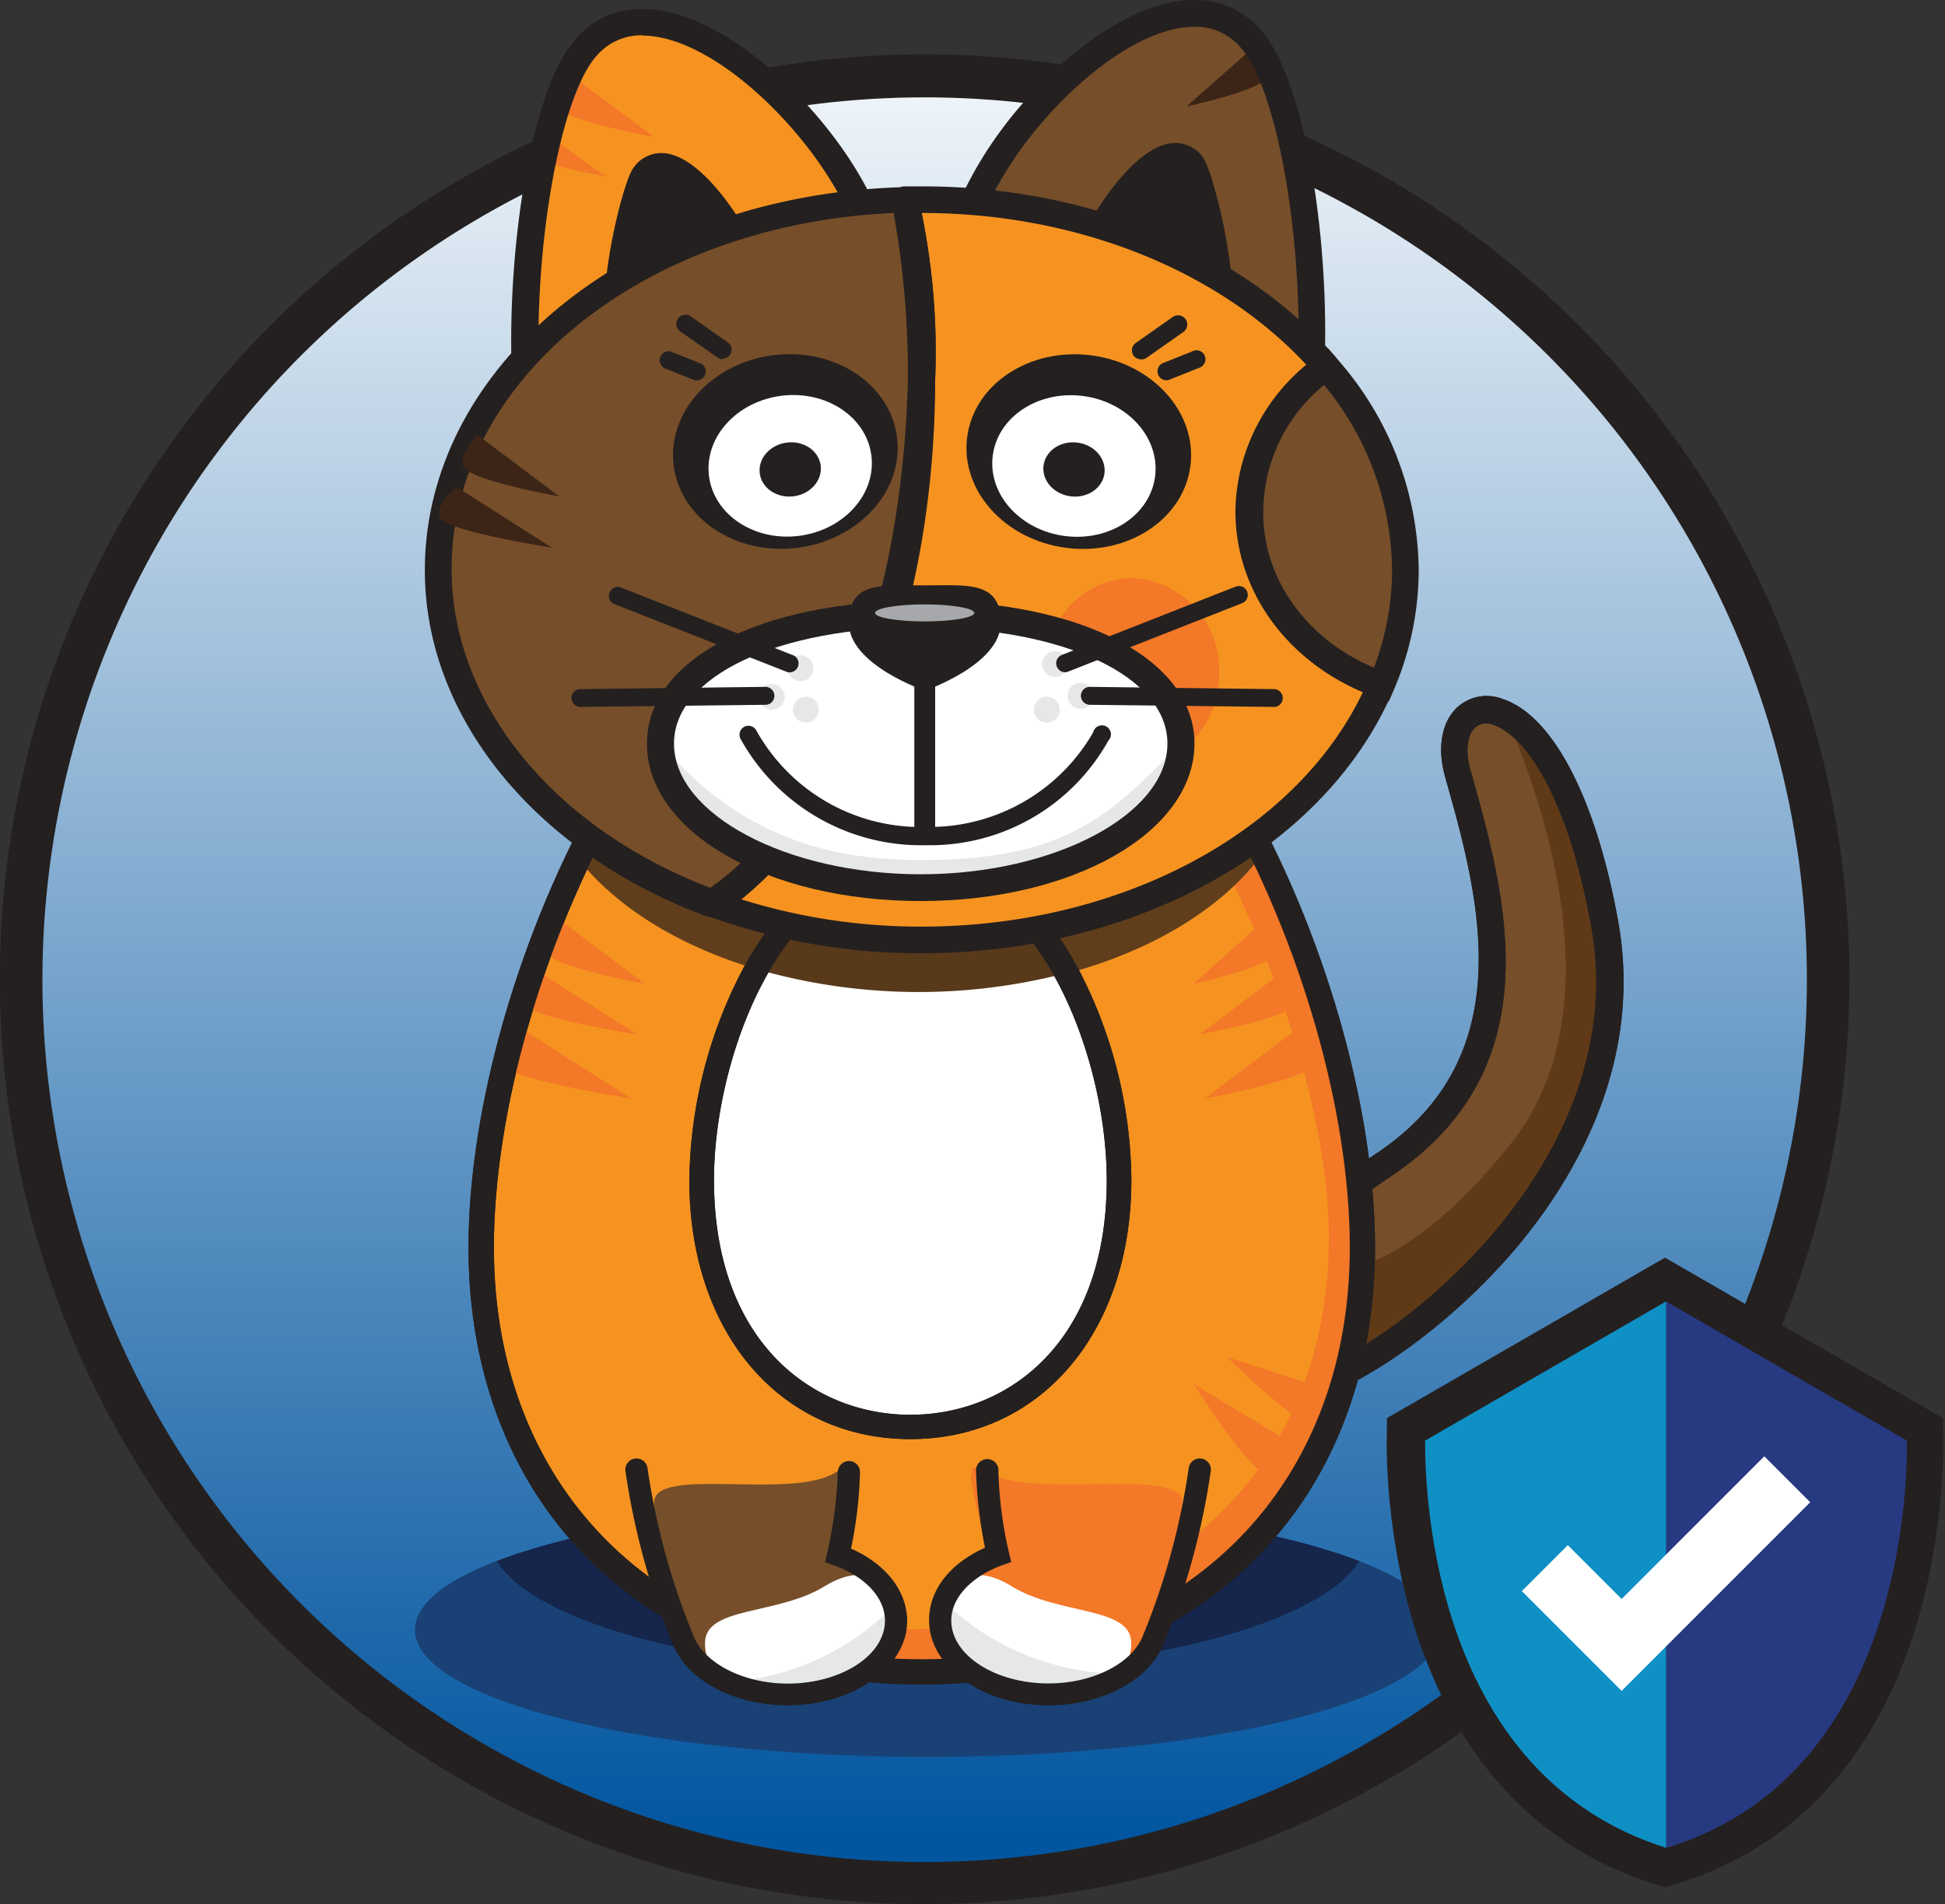
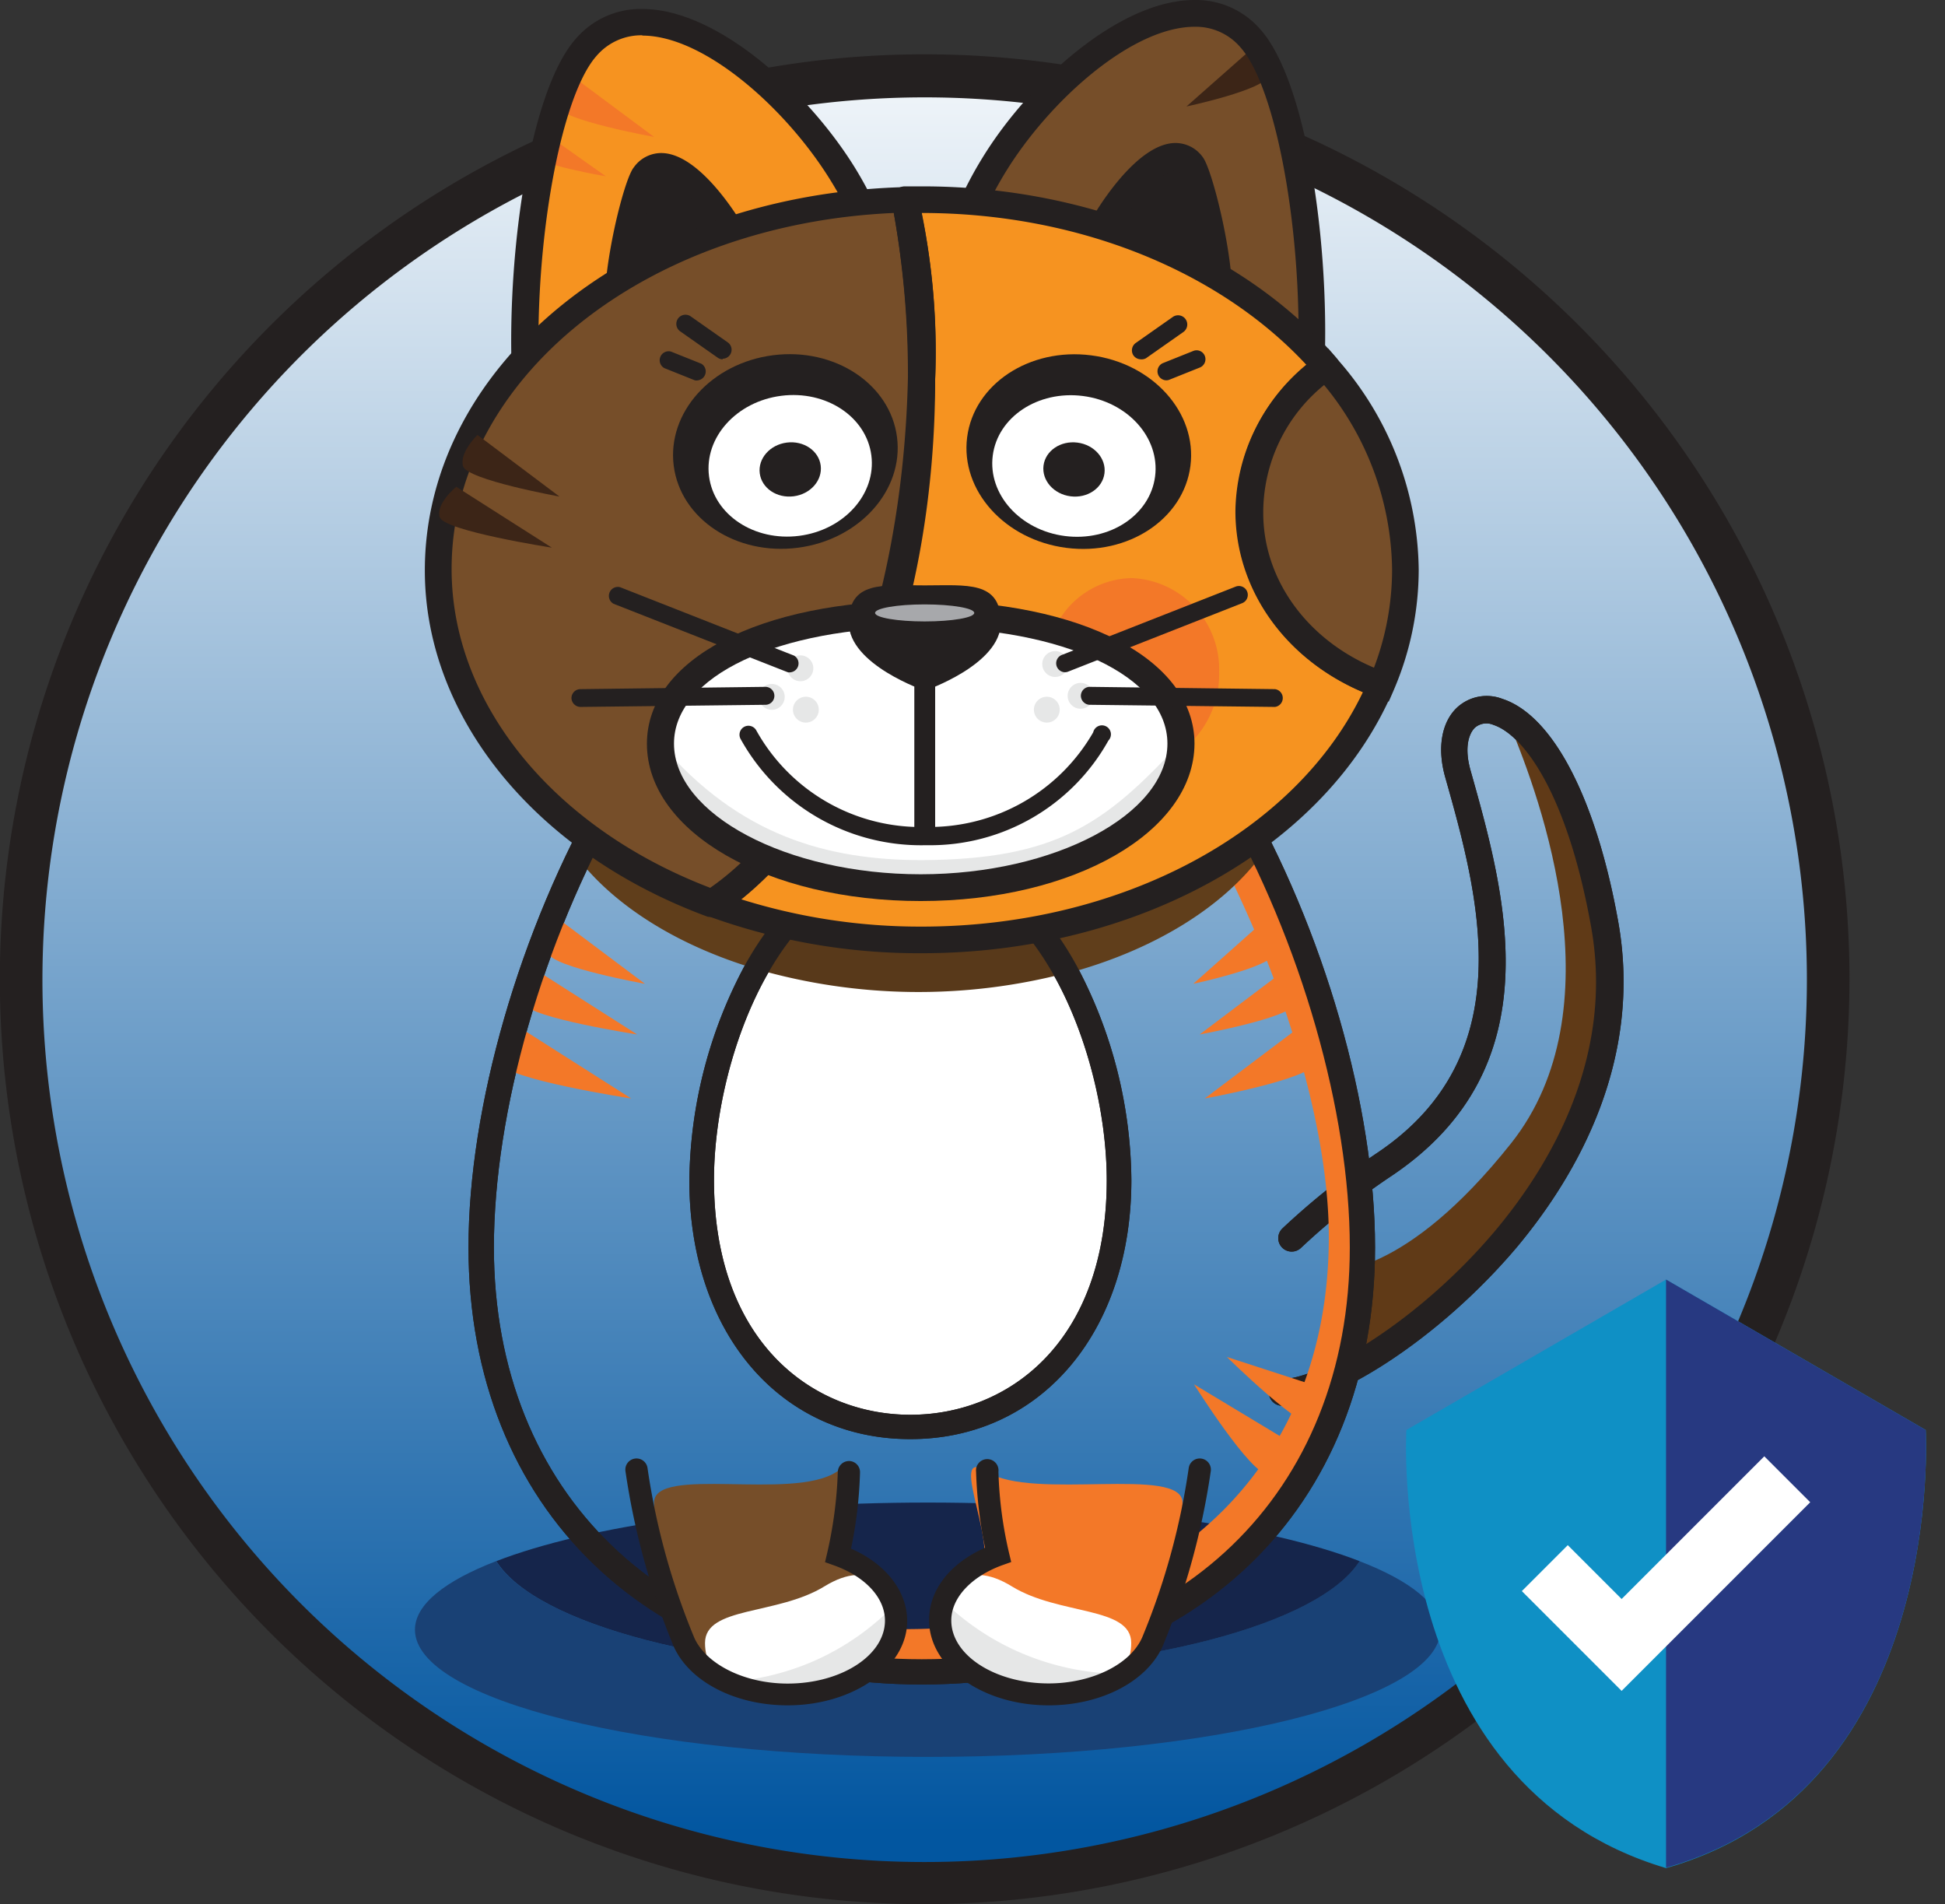
<svg xmlns="http://www.w3.org/2000/svg" viewBox="0 0 127.87 125.17">
  <rect x="0" y="0" width="127.87" height="125.17" fill="#333333" stroke="none" />
  <defs>
    <style>.cls-1{fill:url(#linear-gradient);}.cls-2{fill:#242020;}.cls-3{fill:#194175;}.cls-4{fill:#15254b;}.cls-5{fill:#764e29;}.cls-6{fill:#603a17;}.cls-7{fill:#f69320;}.cls-8{fill:#f37828;}.cls-9{fill:#fff;}.cls-10{fill:#3c2517;}.cls-11{fill:none;}.cls-12{fill:#603e1b;}.cls-13{fill:#58391a;}.cls-14{fill:#533518;}.cls-15{fill:#e6e7e7;}.cls-16{fill:#a7a8ab;}.cls-17{fill:#0f90c5;}.cls-18{fill:#273981;}</style>
    <linearGradient id="linear-gradient" x1="60.79" y1="-144.24" x2="60.79" y2="-21.46" gradientTransform="translate(0 142)" gradientUnits="userSpaceOnUse">
      <stop offset="0" stop-color="#fff" />
      <stop offset="1" stop-color="#0256a0" />
    </linearGradient>
  </defs>
  <g id="Layer_2" data-name="Layer 2">
    <g id="Layer_1-2" data-name="Layer 1">
      <circle class="cls-1" cx="60.79" cy="64.38" r="59.67" />
      <path class="cls-2" d="M60.79,125.17a60.8,60.8,0,1,1,60.8-60.79A60.86,60.86,0,0,1,60.79,125.17Zm0-118.77a58,58,0,1,0,58,58A58,58,0,0,0,60.79,6.4Z" />
      <path class="cls-3" d="M89.37,102.62c-2.61,4.15-14.32,7.28-28.38,7.28s-25.77-3.13-28.37-7.28c-3.37,1.3-5.34,2.85-5.34,4.51,0,4.62,15.09,8.36,33.71,8.36s33.71-3.74,33.71-8.36C94.7,105.47,92.74,103.92,89.37,102.62Z" />
      <path class="cls-4" d="M61,109.9c14.06,0,25.77-3.13,28.38-7.28-6-2.32-16.46-3.85-28.38-3.85s-22.38,1.53-28.37,3.85C35.22,106.77,46.93,109.9,61,109.9Z" />
-       <path class="cls-5" d="M84.86,81.37A47.66,47.66,0,0,1,91,76.51c9.89-6.67,7.18-17.15,4.78-25.64-1.71-6.06,6.48-7.69,9.64,9.85,3.1,17.27-16,30.81-21.13,30.81" />
      <path class="cls-2" d="M84.3,92.41a.88.88,0,1,1,0-1.76c2.42,0,8.91-3.71,14-9.75,3.72-4.44,7.83-11.52,6.3-20-1.57-8.75-4.44-12.6-6.42-13.25a1.15,1.15,0,0,0-1.21.18c-.42.4-.71,1.35-.29,2.82,2.31,8.2,5.48,19.44-5.14,26.61a45.84,45.84,0,0,0-6,4.76.88.88,0,1,1-1.24-1.26,49,49,0,0,1,6.28-5c9.57-6.45,6.6-17,4.43-24.68-.53-1.88-.25-3.58.76-4.55a2.87,2.87,0,0,1,3-.59c3.32,1.08,6.16,6.54,7.61,14.61,1.65,9.16-2.72,16.73-6.68,21.46C94.42,88.24,87.5,92.41,84.3,92.41Z" />
      <path class="cls-6" d="M99.25,47.64c2.07,4.94,7.09,18.71.09,27.52s-11.69,8.37-11.69,8.37l.68,6.68c7.38-3.8,19.63-15.4,17.1-29.49C103.76,51.45,101.53,48.38,99.25,47.64Z" />
      <path class="cls-2" d="M84.3,92.41a.88.88,0,1,1,0-1.76c2.42,0,8.91-3.71,14-9.75,3.72-4.44,7.83-11.52,6.3-20-1.57-8.75-4.44-12.6-6.42-13.25a1.15,1.15,0,0,0-1.21.18c-.42.4-.71,1.35-.29,2.82,2.31,8.2,5.48,19.44-5.14,26.61a45.84,45.84,0,0,0-6,4.76.88.88,0,1,1-1.24-1.26,49,49,0,0,1,6.28-5c9.57-6.45,6.6-17,4.43-24.68-.53-1.88-.25-3.58.76-4.55a2.87,2.87,0,0,1,3-.59c3.32,1.08,6.16,6.54,7.61,14.61,1.65,9.16-2.72,16.73-6.68,21.46C94.42,88.24,87.5,92.41,84.3,92.41Z" />
-       <path class="cls-7" d="M89.57,82c0,17.88-13,27.9-29,27.9s-29-10-29-27.9,13-45.78,29-45.78S89.57,64.11,89.57,82Z" />
      <path class="cls-2" d="M60.6,110.73c-17.82,0-29.8-11.54-29.8-28.73,0-18.41,13.35-46.62,29.8-46.62S90.4,63.59,90.4,82C90.4,99.19,78.43,110.73,60.6,110.73Zm0-73.68c-4,0-12,2.05-19.75,15.76C35.68,61.89,32.47,73.07,32.47,82c0,16.19,11.31,27.07,28.13,27.07S88.74,98.19,88.74,82c0-8.93-3.21-20.11-8.38-29.19C72.55,39.1,64.63,37.05,60.6,37.05Z" />
      <path class="cls-8" d="M60.6,36.22l-.57,0C72.47,36.91,87.36,65,87.36,81.31c0,16.52-12.44,25.78-27.78,25.78-5.74,0-11-.08-15.28-1.37a31.85,31.85,0,0,0,16.3,4.18c16,0,29-10,29-27.9S76.6,36.22,60.6,36.22Z" />
      <path class="cls-8" d="M83,60.62l-4.55,4.05s5.15-1.1,5.35-2S83,60.62,83,60.62Z" />
      <path class="cls-8" d="M84.17,64l-5.3,4s6-1.1,6.23-2S84.17,64,84.17,64Z" />
      <path class="cls-8" d="M85.4,67.54l-6.2,4.67s7-1.27,7.29-2.34S85.4,67.54,85.4,67.54Z" />
      <path class="cls-8" d="M85.14,95,78.5,91s3.77,6,4.87,5.9S85.14,95,85.14,95Z" />
      <path class="cls-8" d="M88.05,91.6l-7.39-2.4s5.06,5,6.1,4.63S88.05,91.6,88.05,91.6Z" />
      <path class="cls-8" d="M37,60.62l5.4,4.05s-6.1-1.1-6.34-2S37,60.62,37,60.62Z" />
      <path class="cls-8" d="M35.61,64l6.28,4s-7.09-1.1-7.38-2S35.61,64,35.61,64Z" />
      <path class="cls-8" d="M34.16,67.54l7.34,4.67s-8.3-1.27-8.63-2.34S34.16,67.54,34.16,67.54Z" />
      <path class="cls-9" d="M73.57,77.56c0,8.67-4.85,16.23-13.72,16.23S46.13,86.23,46.13,77.56s4.85-21,13.72-21S73.57,68.89,73.57,77.56Z" />
      <path class="cls-2" d="M59.85,94.6c-8.56,0-14.53-7-14.53-17A30.56,30.56,0,0,1,49,63.4c2.76-4.95,6.63-7.67,10.9-7.67S68,58.45,70.74,63.4a30.45,30.45,0,0,1,3.64,14.16C74.38,87.59,68.4,94.6,59.85,94.6Zm0-37.25c-8.31,0-12.91,11.95-12.91,20.21C46.94,88.21,53.42,93,59.85,93s12.91-4.77,12.91-15.42C72.76,69.3,68.16,57.35,59.85,57.35Z" />
      <path class="cls-5" d="M86.11,25.71c-.11,1.45-2.83-.45-3.75.6l-19-11.59a24.7,24.7,0,0,1,1.9-3.82C69.3,4.36,77.9-2.28,82.2,2.51,85.13,5.78,86.75,17.25,86.11,25.71Z" />
      <path class="cls-10" d="M82.53,3,78,7s5.15-1.1,5.36-2S82.53,3,82.53,3Z" />
      <path class="cls-2" d="M82.53,27.44l-.63-.38-19.58-12,.27-.69a25.08,25.08,0,0,1,2-4C67.65,5.38,73.6,0,78.52,0a5.6,5.6,0,0,1,4.33,1.92c3.23,3.6,4.77,15.46,4.13,23.85a1.45,1.45,0,0,1-1.57,1.39A6,6,0,0,1,84.25,27a5.72,5.72,0,0,0-1-.15c-.2,0-.25,0-.25,0Zm.74-2.34a6.37,6.37,0,0,1,1.33.18c.23,0,.47.09.65.11.61-8.7-1.17-19.47-3.71-22.29a3.86,3.86,0,0,0-3-1.34c-4.13,0-9.58,4.88-12.46,9.6a25.12,25.12,0,0,0-1.56,3L82.34,25.27A2.27,2.27,0,0,1,83.27,25.1Z" />
      <path class="cls-2" d="M80.1,20c0,.49-8-4.19-8-4.19a8.33,8.33,0,0,1,.63-1.27c1.33-2.17,4.13-5.56,5.63-3.59A26.68,26.68,0,0,1,80.1,20Z" />
      <path class="cls-2" d="M80,20.87c-.24,0-1,0-8.38-4.35L71,16.14l.27-.7A9.73,9.73,0,0,1,72,14c.66-1.08,3-4.6,5.28-4.6a2.2,2.2,0,0,1,1.8.94c.64.84,2.12,6.83,1.91,9.65A.93.93,0,0,1,80,20.87ZM73.23,15.4c2.29,1.33,4.68,2.67,6,3.32a29.71,29.71,0,0,0-1.57-7.32.43.43,0,0,0-.38-.21c-.83,0-2.49,1.65-3.78,3.76C73.4,15.1,73.31,15.25,73.23,15.4Z" />
      <path class="cls-7" d="M34.64,26.29c.11,1.45,2.82-.44,3.74.6l19-11.58a24.26,24.26,0,0,0-1.9-3.82C51.44,5,42.85-1.69,38.55,3.1,35.61,6.37,34,17.84,34.64,26.29Z" />
      <path class="cls-8" d="M37.62,5,43,9s-6.1-1.1-6.34-2S37.62,5,37.62,5Z" />
      <path class="cls-8" d="M35.72,8.68l4.11,2.91S35.18,10.8,35,10.14,35.72,8.68,35.72,8.68Z" />
      <path class="cls-2" d="M38.23,28l-.5-.55a.79.79,0,0,0-.25,0,5.59,5.59,0,0,0-1,.14,6,6,0,0,1-1.16.16h0a1.44,1.44,0,0,1-1.57-1.38c-.64-8.39.9-20.25,4.13-23.85A5.61,5.61,0,0,1,42.23.59C47.15.59,53.09,6,56.19,11a25.13,25.13,0,0,1,2,4l.27.68Zm4-25.68a3.87,3.87,0,0,0-3,1.34c-2.54,2.83-4.32,13.6-3.71,22.3l.65-.12a4.23,4.23,0,0,1,2.26,0L56.24,15a23,23,0,0,0-1.55-3C51.8,7.23,46.35,2.34,42.23,2.34Z" />
      <path class="cls-2" d="M40.64,20.54c0,.48,8-4.19,8-4.19A7.56,7.56,0,0,0,48,15.08c-1.33-2.18-4.12-5.56-5.63-3.59A26.93,26.93,0,0,0,40.64,20.54Z" />
      <path class="cls-2" d="M40.71,21.45h0a.91.91,0,0,1-.93-.84C39.55,17.79,41,11.8,41.67,11a2.21,2.21,0,0,1,1.8-.94c2.29,0,4.62,3.52,5.28,4.6a8.41,8.41,0,0,1,.7,1.41l.28.69-.65.38C41.71,21.44,41,21.45,40.71,21.45Zm2.76-9.68c-.07,0-.21,0-.4.25a30.63,30.63,0,0,0-1.55,7.28c1.32-.65,3.71-2,6-3.31a4.83,4.83,0,0,0-.26-.45C46,13.43,44.3,11.77,43.47,11.77Z" />
      <path class="cls-11" d="M60.6,24.89c-.36,15.76-5.72,29.21-13.78,34.5C54.88,54.1,60.6,40.66,60.6,24.89Z" />
      <path class="cls-12" d="M68.19,61A19.43,19.43,0,0,1,70.12,64c5.7-1.52,10.31-4.36,12.89-7.89-.19-.41-.39-.8-.59-1.2A34.92,34.92,0,0,1,68.2,61Z" />
      <path class="cls-12" d="M49.72,63.7a20.2,20.2,0,0,1,1.94-2.86,34.79,34.79,0,0,1-13-5.72c-.22.43-.43.87-.65,1.32C40.49,59.62,44.64,62.19,49.72,63.7Z" />
      <path class="cls-13" d="M60.37,61.79a39.88,39.88,0,0,1-8.71-.95h0a20.2,20.2,0,0,0-1.94,2.86h0a38.47,38.47,0,0,0,20.4.26h0A19.43,19.43,0,0,0,68.19,61,40.67,40.67,0,0,1,60.37,61.79Z" />
      <path class="cls-2" d="M59.85,94.6c-8.56,0-14.53-7-14.53-17A30.56,30.56,0,0,1,49,63.4c2.76-4.95,6.63-7.67,10.9-7.67S68,58.45,70.74,63.4a30.45,30.45,0,0,1,3.64,14.16C74.38,87.59,68.4,94.6,59.85,94.6Zm0-37.25c-8.31,0-12.91,11.95-12.91,20.21C46.94,88.21,53.42,93,59.85,93s12.91-4.77,12.91-15.42C72.76,69.3,68.16,57.35,59.85,57.35Z" />
      <path class="cls-14" d="M84.67,53c-.71.66-1.46,1.28-2.25,1.89.2.4.4.79.59,1.2A12,12,0,0,0,84.67,53Z" />
      <path class="cls-2" d="M60.6,110.73c-17.82,0-29.8-11.54-29.8-28.73,0-18.41,13.35-46.62,29.8-46.62S90.4,63.59,90.4,82C90.4,99.19,78.43,110.73,60.6,110.73Zm0-73.68c-4,0-12,2.05-19.75,15.76C35.68,61.89,32.47,73.07,32.47,82c0,16.19,11.31,27.07,28.13,27.07S88.74,98.19,88.74,82c0-8.93-3.21-20.11-8.38-29.19C72.55,39.1,64.63,37.05,60.6,37.05Z" />
      <path class="cls-7" d="M82.14,33.6a11.82,11.82,0,0,1,5-9.51c-5.69-6.61-15.46-11-26.58-11l-1.11,0A43.55,43.55,0,0,1,60.6,24.89c0,15.77-5.72,29.21-13.78,34.5a40.1,40.1,0,0,0,13.78,2.4c14.11,0,26.06-7,30.22-16.77C85.74,43.22,82.14,38.78,82.14,33.6Z" />
      <path class="cls-2" d="M60.6,62.66a40.48,40.48,0,0,1-14.08-2.45.88.88,0,0,1-.18-1.56c8-5.25,13.38-18.82,13.38-33.76a42.62,42.62,0,0,0-1.08-11.54.88.88,0,0,1,.15-.75.9.9,0,0,1,.68-.35h.16l1,0c11,0,21.17,4.22,27.24,11.29a.87.87,0,0,1,.21.67.89.89,0,0,1-.35.61A10.92,10.92,0,0,0,83,33.6c0,4.69,3.18,8.85,8.09,10.59a.84.84,0,0,1,.51.48.87.87,0,0,1,0,.69C87.2,55.71,74.74,62.66,60.6,62.66ZM48.71,59.11a39.31,39.31,0,0,0,11.89,1.8c13.06,0,24.58-6.16,29-15.41-5.12-2.17-8.38-6.75-8.38-11.9A12.54,12.54,0,0,1,85.9,24c-5.81-6.27-15.18-10-25.3-10h0a46.47,46.47,0,0,1,.88,10.92C61.48,39.77,56.52,52.93,48.71,59.11Z" />
      <path class="cls-5" d="M60.6,24.89a61.69,61.69,0,0,0-1.11-11.76c-17,.45-30.68,11.16-30.68,24.32,0,9.66,7.36,18,18,21.94C54.88,54.1,60.24,40.65,60.6,24.89Z" />
      <path class="cls-2" d="M46.82,60.26a.79.79,0,0,1-.3,0c-11.29-4.16-18.59-13.1-18.59-22.76,0-13.66,13.85-24.73,31.53-25.2a.89.89,0,0,1,.89.71,62.67,62.67,0,0,1,1.13,11.93c-.37,16-5.93,29.82-14.18,35.23A.82.82,0,0,1,46.82,60.26ZM58.76,14c-16.36.72-29.07,10.9-29.07,23.41,0,8.8,6.66,17,17,20.95,7.57-5.27,12.66-18.35,13-33.53A60.67,60.67,0,0,0,58.76,14Z" />
      <path class="cls-10" d="M31.39,28.59l5.39,4.05s-6.09-1.1-6.34-2S31.39,28.59,31.39,28.59Z" />
      <path class="cls-10" d="M30,32,36.28,36s-7.09-1.1-7.37-2S30,32,30,32Z" />
      <path class="cls-8" d="M80.15,44.17A6,6,0,0,0,74.41,38a5.7,5.7,0,0,0-5.15,3.49c5,1.37,8.37,4,8.37,7.44a3.41,3.41,0,0,1,0,.46A6.34,6.34,0,0,0,80.15,44.17Z" />
      <path class="cls-5" d="M59.49,13.13A61.69,61.69,0,0,1,60.6,24.89,43.55,43.55,0,0,0,59.49,13.13Z" />
      <path class="cls-2" d="M60.6,25.77h0a.89.89,0,0,1-.87-.88A61.62,61.62,0,0,0,58.63,13.3a.88.88,0,0,1,1.71-.39,44.45,44.45,0,0,1,1.14,12A.88.88,0,0,1,60.6,25.77Z" />
      <path class="cls-5" d="M87.18,24.09a11.82,11.82,0,0,0-5,9.51c0,5.18,3.6,9.62,8.68,11.42a19.18,19.18,0,0,0,1.57-7.57A20.43,20.43,0,0,0,87.18,24.09Z" />
      <path class="cls-2" d="M91.3,46.12l-.78-.27c-5.62-2-9.26-6.81-9.26-12.25a12.68,12.68,0,0,1,5.4-10.22l.65-.48.53.62a21.22,21.22,0,0,1,5.43,13.93,20.06,20.06,0,0,1-1.64,7.91ZM87.05,25.31a10.8,10.8,0,0,0-4,8.29C83,38,85.86,42,90.33,43.89a18.21,18.21,0,0,0,1.19-6.44A19.38,19.38,0,0,0,87.05,25.31Z" />
      <ellipse class="cls-2" cx="51.63" cy="29.68" rx="7.4" ry="6.38" transform="translate(-3.35 6.8) rotate(-7.3)" />
      <ellipse class="cls-9" cx="51.95" cy="30.62" rx="5.38" ry="4.64" transform="translate(-3.47 6.85) rotate(-7.3)" />
      <ellipse class="cls-2" cx="51.95" cy="30.86" rx="2.02" ry="1.78" transform="translate(-3.49 6.83) rotate(-7.28)" />
      <path class="cls-2" d="M45.89,25a.52.52,0,0,1-.21,0l-2-.8a.59.59,0,0,1,.43-1.09l2,.8A.59.59,0,0,1,45.89,25Z" />
      <path class="cls-2" d="M47.51,23.62a.59.59,0,0,1-.33-.11l-2.45-1.72a.59.59,0,0,1,.67-1l2.45,1.72a.59.59,0,0,1-.34,1.07Z" />
      <ellipse class="cls-2" cx="70.93" cy="29.68" rx="6.38" ry="7.4" transform="translate(32.47 96.27) rotate(-82.7)" />
      <ellipse class="cls-9" cx="70.6" cy="30.62" rx="4.64" ry="5.38" transform="translate(31.26 96.77) rotate(-82.7)" />
      <ellipse class="cls-2" cx="70.6" cy="30.86" rx="1.78" ry="2.02" transform="translate(31.05 96.98) rotate(-82.72)" />
      <path class="cls-2" d="M76.67,25a.59.59,0,0,1-.22-1.13l2-.8a.58.58,0,0,1,.76.33.59.59,0,0,1-.33.76l-2,.8A.52.52,0,0,1,76.67,25Z" />
      <path class="cls-2" d="M75,23.62a.61.61,0,0,1-.48-.25.6.6,0,0,1,.14-.82l2.45-1.72a.59.59,0,1,1,.68,1l-2.45,1.72A.6.6,0,0,1,75,23.62Z" />
      <path class="cls-9" d="M77.63,48.89c0,5.23-7.66,9.47-17.1,9.47s-17.1-4.24-17.1-9.47,7.65-8.53,17.1-8.53S77.63,43.66,77.63,48.89Z" />
      <path class="cls-15" d="M60.62,56.54c-6.2,0-12-1.57-17.19-7.65.42,6.38,8.21,9.19,17,9.19,9.44,0,16.27-3.59,17.09-9.19C72.62,54.21,69.38,56.49,60.62,56.54Z" />
      <path class="cls-2" d="M60.83,55.56a13.56,13.56,0,0,1-12.15-7,.59.59,0,0,1,.26-.79.59.59,0,0,1,.79.26,12.36,12.36,0,0,0,11.1,6.33H61a12.41,12.41,0,0,0,10.87-6.22.59.59,0,1,1,1,.54A13.41,13.41,0,0,1,61,55.56Z" />
      <path class="cls-2" d="M60.53,59.23c-10.08,0-18-4.54-18-10.34,0-5.54,7.39-9.41,18-9.41s18,3.87,18,9.41C78.5,54.69,70.61,59.23,60.53,59.23Zm0-18c-9.4,0-16.22,3.22-16.22,7.65,0,4.65,7.42,8.59,16.22,8.59s16.22-3.94,16.22-8.59C76.75,44.46,69.93,41.24,60.53,41.24Z" />
      <rect class="cls-2" x="60.11" y="43.93" width="1.37" height="11.34" />
      <path class="cls-2" d="M65.8,40.93c0,2.77-5,4.47-5,4.47s-5-1.7-5-4.47,2.24-2.45,5-2.45S65.8,38.16,65.8,40.93Z" />
      <ellipse class="cls-16" cx="60.79" cy="40.29" rx="3.26" ry="0.56" />
      <path class="cls-8" d="M77.74,98.77c0,2.46-1.12,12.93-7.4,12.16-3.39-.42-8.22-5.72-6.18-7.1s-2.17-9,.75-7.08S77.74,96.31,77.74,98.77Z" />
      <path class="cls-9" d="M74.37,108c0,2.46-2.32,3.33-6,3.33s-6.59-2-6.59-4.45,1.64-4.51,4.74-2.6S74.37,105.58,74.37,108Z" />
      <path class="cls-15" d="M68,109a16.84,16.84,0,0,1-6-3.77,3.5,3.5,0,0,0-.24,1.24c0,2.69,3.19,4.87,7.13,4.87a9.08,9.08,0,0,0,4.84-1.31A17,17,0,0,1,68,109Z" />
      <path class="cls-2" d="M68.94,112.1c-4.34,0-7.86-2.51-7.86-5.6,0-2,1.39-3.74,3.68-4.76a29.14,29.14,0,0,1-.59-5,.74.74,0,1,1,1.47,0,26.48,26.48,0,0,0,.69,5.31l.15.63-.62.22c-2,.74-3.32,2.13-3.32,3.62,0,2.28,2.87,4.14,6.4,4.14,2.81,0,5.34-1.23,6.14-3A46.15,46.15,0,0,0,78.15,96.5a.73.73,0,1,1,1.45.21,48.29,48.29,0,0,1-3.17,11.52C75.37,110.56,72.36,112.1,68.94,112.1Z" />
      <path class="cls-5" d="M43,98.77c0,2.46,1.12,12.93,7.4,12.16,3.39-.42,8.22-5.72,6.18-7.1s1.33-9-1.58-7.08S43,96.31,43,98.77Z" />
      <path class="cls-9" d="M46.35,108c0,2.46,2.32,3.33,6,3.33s6.6-2,6.6-4.45-1.64-4.51-4.75-2.6S46.35,105.58,46.35,108Z" />
      <path class="cls-15" d="M53.34,109.26a16.8,16.8,0,0,0,5.76-4.07,3.42,3.42,0,0,1,.3,1.22c.14,2.69-2.93,5-6.87,5.23a9.07,9.07,0,0,1-4.9-1.06A17.17,17.17,0,0,0,53.34,109.26Z" />
      <path class="cls-2" d="M51.78,112.1c-3.42,0-6.43-1.54-7.48-3.85a48.26,48.26,0,0,1-3.18-11.54.73.73,0,0,1,1.45-.21,46.32,46.32,0,0,0,3.08,11.17c.79,1.74,3.31,3,6.13,3,3.53,0,6.4-1.86,6.4-4.14,0-1.49-1.28-2.88-3.32-3.62l-.62-.22.15-.64a27.8,27.8,0,0,0,.69-5.3.74.74,0,0,1,.76-.71.73.73,0,0,1,.7.76,28.17,28.17,0,0,1-.59,5c2.29,1,3.69,2.8,3.69,4.76C59.64,109.59,56.11,112.1,51.78,112.1Z" />
      <circle class="cls-15" cx="71.04" cy="45.74" r="0.85" />
      <circle class="cls-15" cx="69.37" cy="43.65" r="0.85" />
      <circle class="cls-15" cx="68.82" cy="46.65" r="0.85" />
      <circle class="cls-15" cx="50.74" cy="45.81" r="0.85" />
      <circle class="cls-15" cx="52.98" cy="46.65" r="0.85" />
      <circle class="cls-15" cx="52.62" cy="43.93" r="0.85" />
      <path class="cls-2" d="M83.81,46.47h0l-12.17-.14a.6.6,0,0,1-.58-.6.59.59,0,0,1,.59-.58l12.17.15a.59.59,0,0,1,0,1.17Z" />
      <path class="cls-2" d="M70,44.19a.59.59,0,0,1-.21-1.13l11.45-4.5a.58.58,0,1,1,.42,1.09l-11.44,4.5A.54.54,0,0,1,70,44.19Z" />
      <path class="cls-2" d="M38.16,46.47a.6.6,0,0,1-.59-.58.59.59,0,0,1,.58-.59l12.17-.15h0a.59.59,0,0,1,0,1.18l-12.16.14Z" />
      <path class="cls-2" d="M52,44.19a.52.52,0,0,1-.21,0l-11.45-4.5a.59.59,0,0,1,.43-1.09l11.44,4.5A.59.59,0,0,1,52,44.19Z" />
      <path class="cls-17" d="M109.53,84.11,92.46,94s-1.43,23.29,17.07,28.8C128,117.56,126.6,94,126.6,94Z" />
      <path class="cls-18" d="M109.53,84.11v38.66C128,117.56,126.6,94,126.6,94Z" />
-       <path class="cls-2" d="M109.52,124.07l-.34-.1c-19.23-5.73-18-29.84-18-30.08l0-.67,18.28-10.55,18.28,10.55,0,.68c0,.24,1.19,24.65-18,30.07ZM93.69,94.7c0,3.71.57,21.94,15.85,26.77,15.21-4.58,15.86-23,15.83-26.77l-15.84-9.15Z" />
      <polygon class="cls-9" points="115.99 95.73 106.61 105.11 103.07 101.57 100.05 104.59 103.59 108.13 106.61 111.15 109.63 108.13 119.01 98.75 115.99 95.73" />
    </g>
  </g>
</svg>